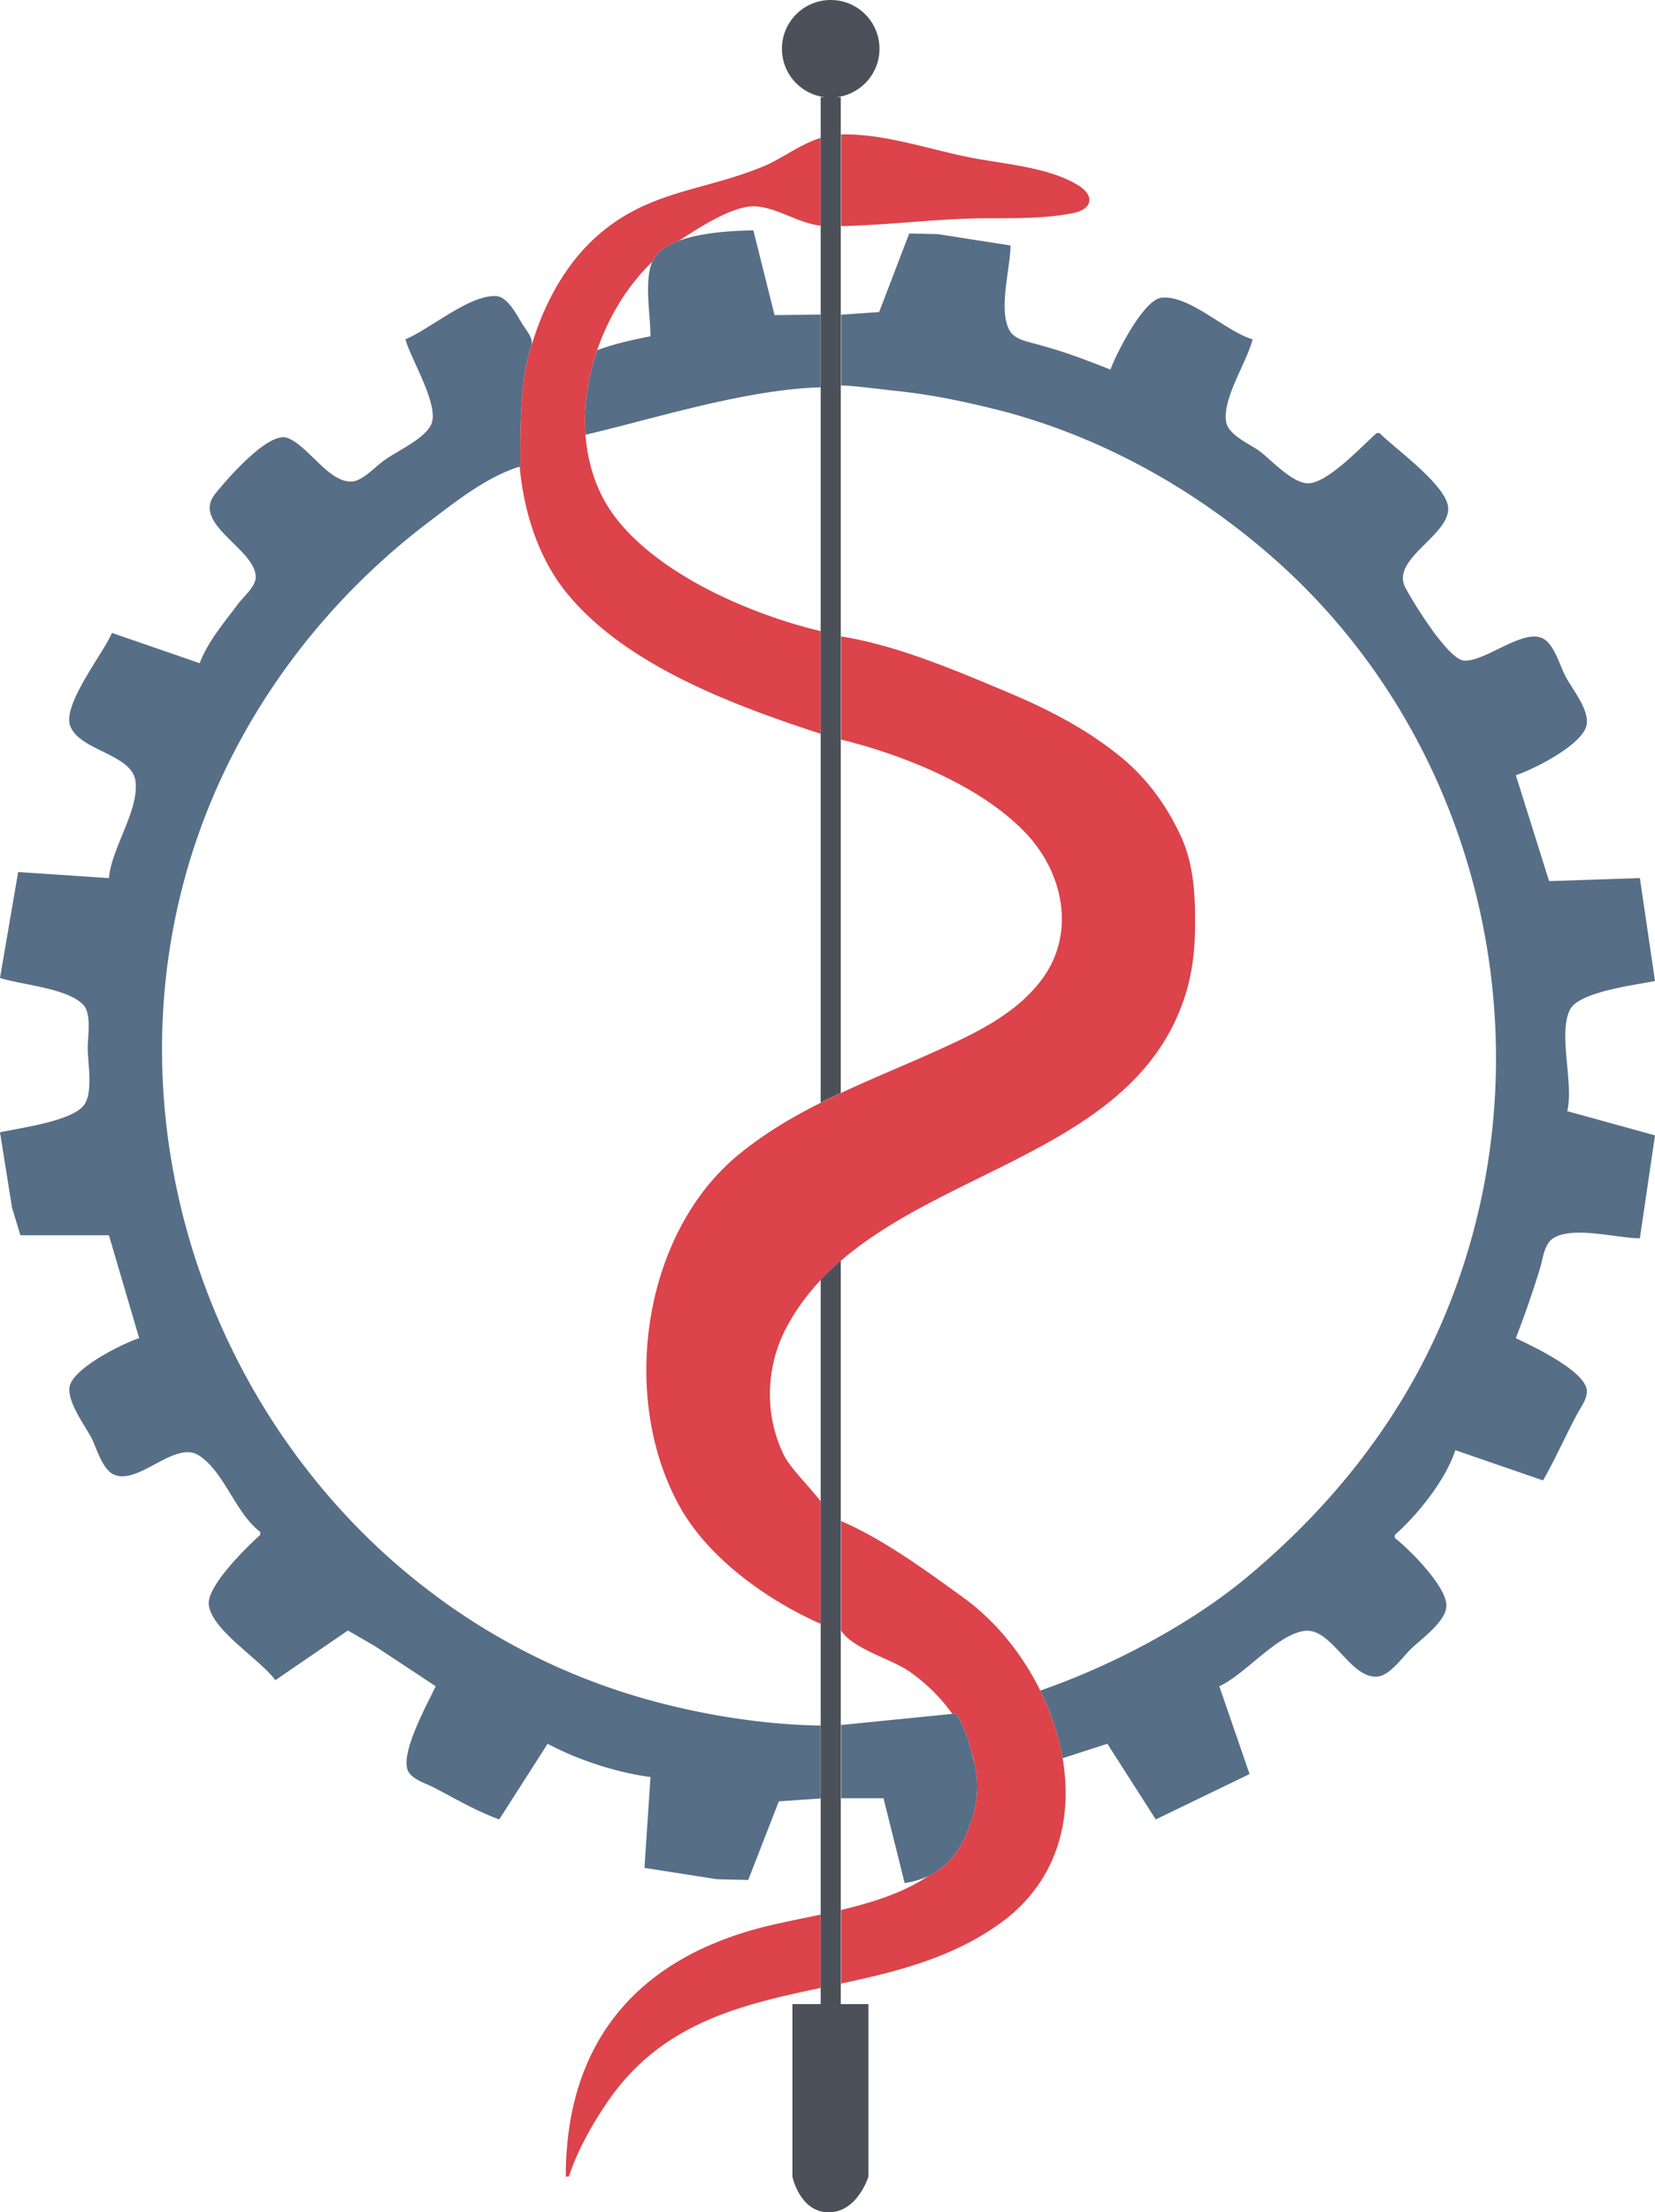
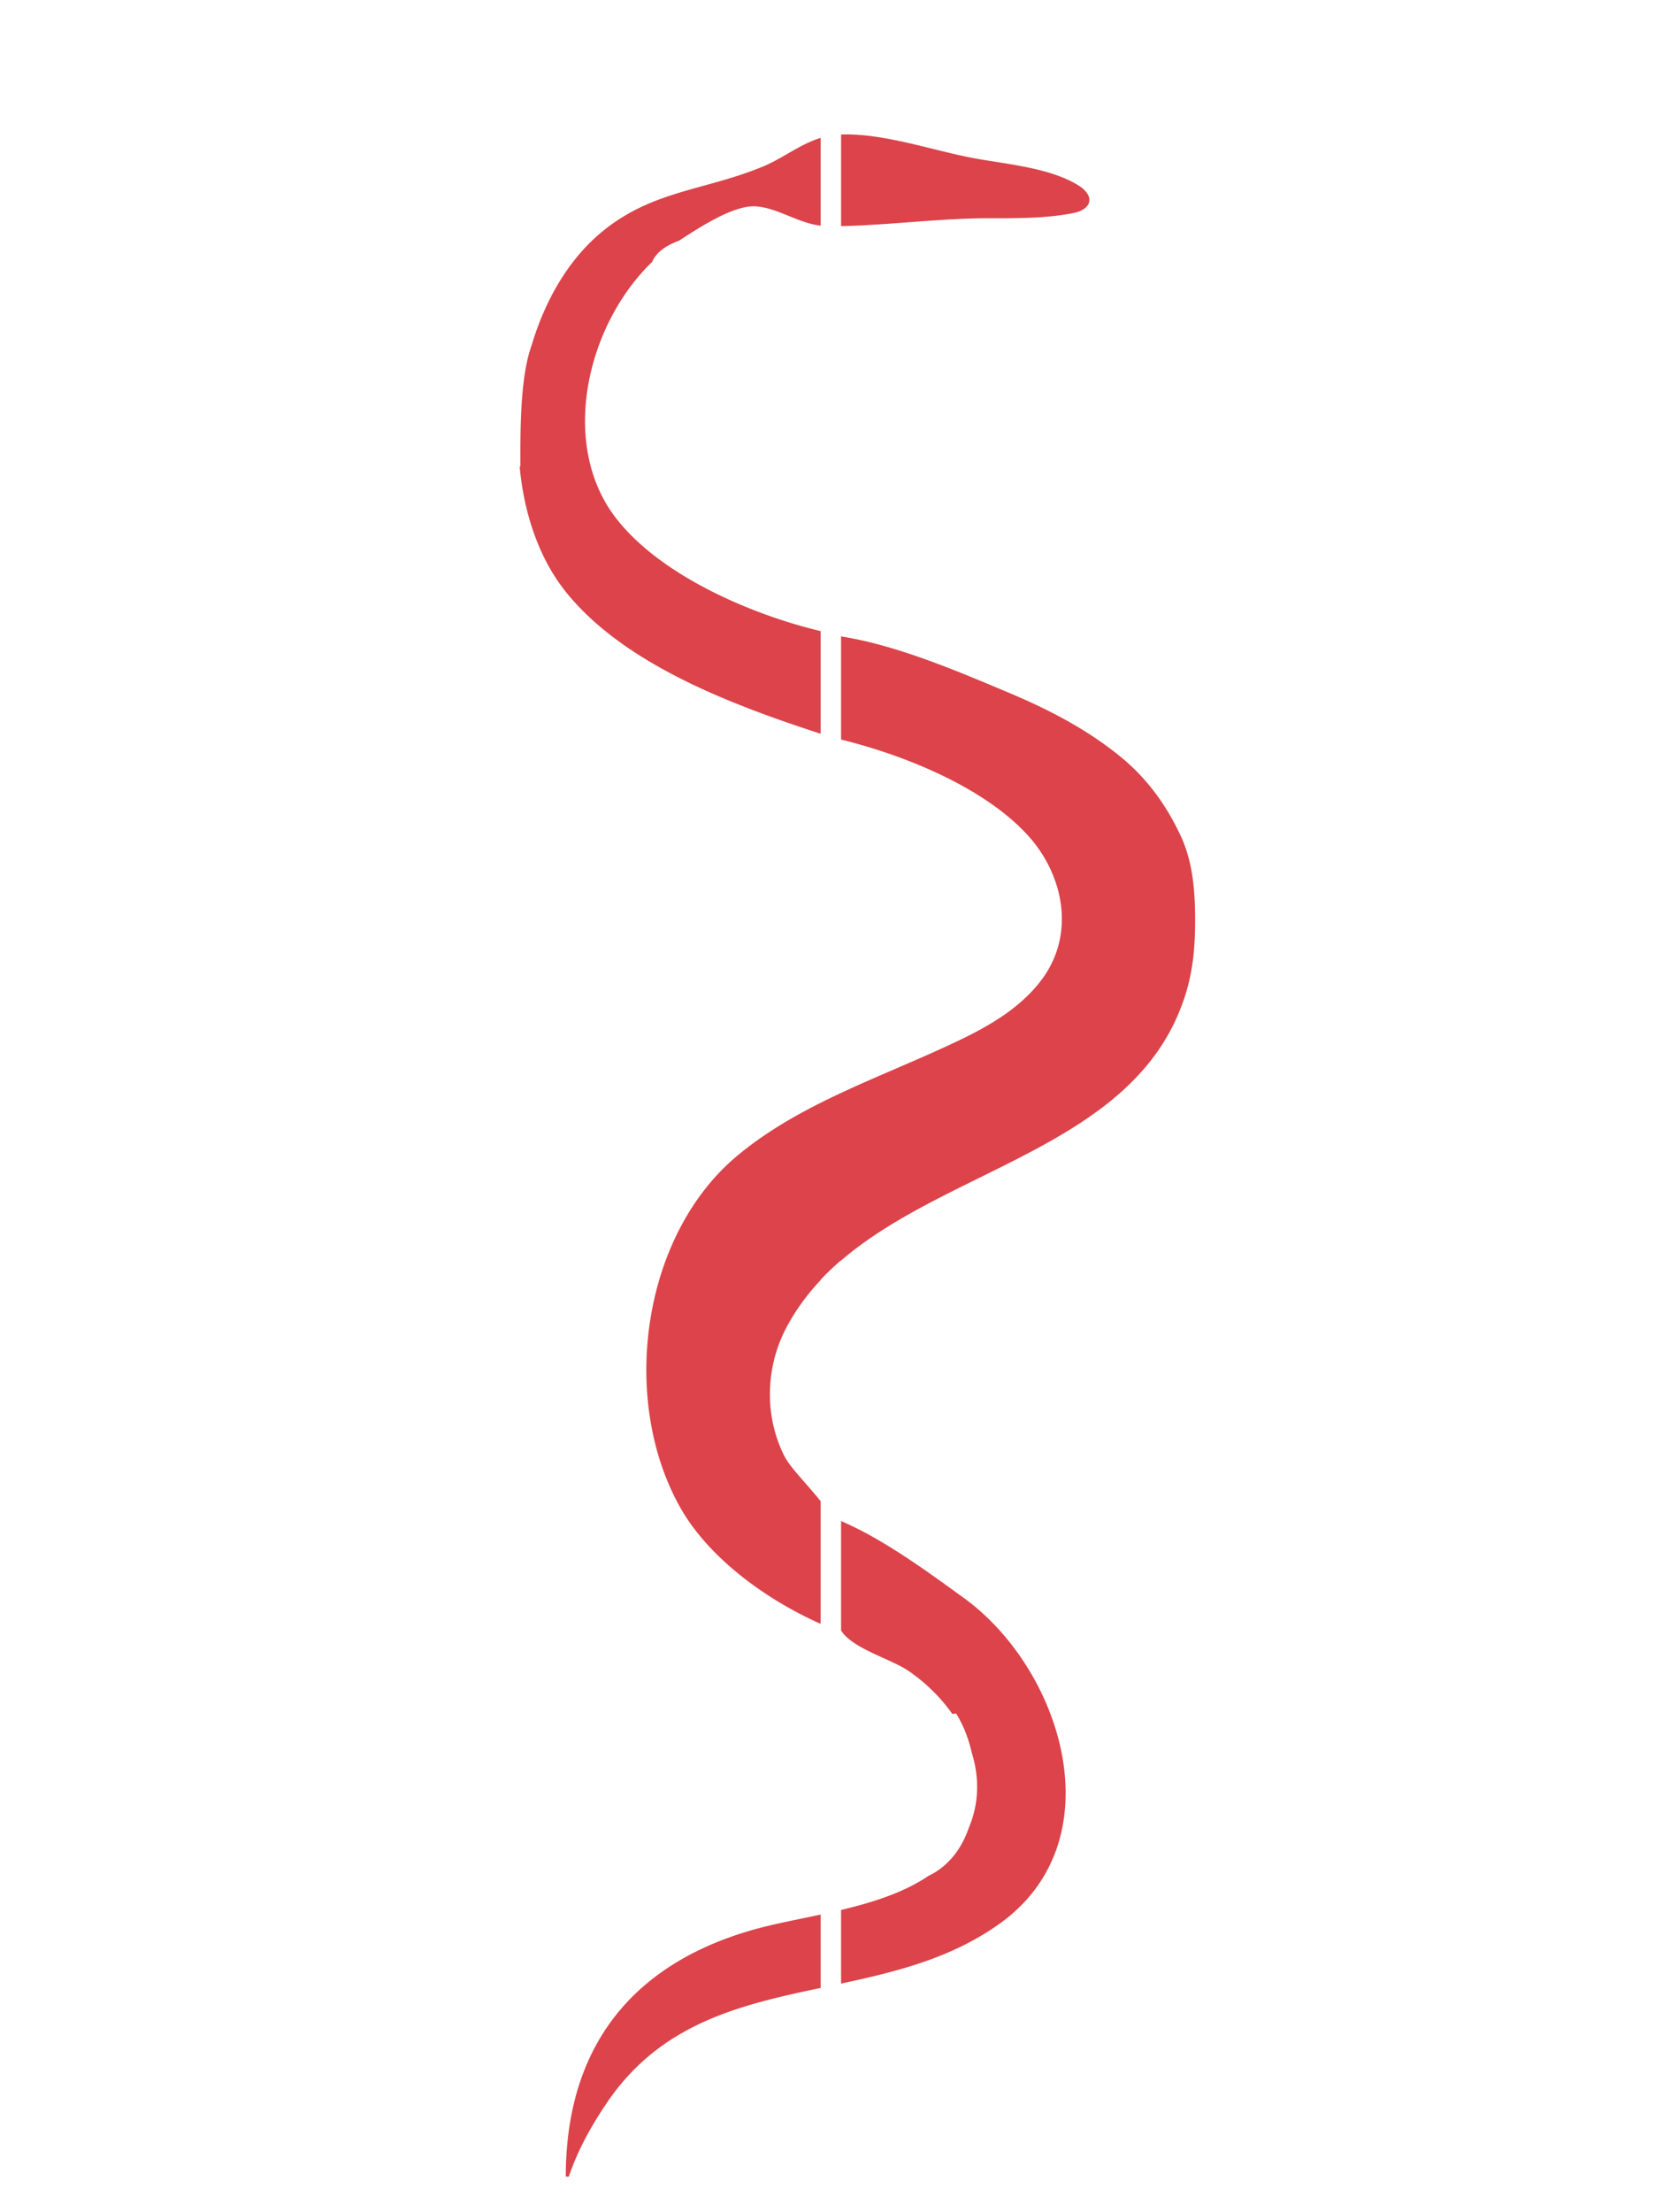
<svg xmlns="http://www.w3.org/2000/svg" viewBox="0 0 600 801.707" style="enable-background:new 0 0 600 801.707" xml:space="preserve">
-   <path style="fill:#576e87" d="M87.416 267.751c16.789-30.713 40.263-57.608 68.343-78.833 9.633-7.283 20.945-16.277 32.644-19.802.088-.026.175-.06.262-.085 0-11.85-.262-31.863 4.045-43.808.56-2.486-1.298-4.758-2.587-6.649-2.319-3.29-5.55-10.969-10.335-11.29-9.77-.363-23.786 11.923-32.804 15.678 1.993 7.3 12.065 23.32 9.481 30.51-1.996 5.361-12.772 10.075-17.16 13.365-3.29 2.21-7.916 7.679-12.066 7.679-8.17.155-15.59-13.02-23.034-15.817-6.873-2.582-22.126 15.22-26.142 20.204-8.959 10.969 14.648 19.981 14.65 30.248 0 3.245-4.092 6.831-6.059 9.24-5.052 6.857-11.188 13.834-14.26 21.938L40.586 229.36c-3.064 7.358-18.15 26.071-15.092 33.802 3.501 8.977 22.416 10.074 23.635 19.99 1.292 10.586-8.681 24.087-9.64 35.056l-32.907-2.193L0 354.405c7.903 2.528 24.132 3.624 30.052 9.575 3.28 3.347 1.758 11.367 1.758 15.654 0 5.494 1.951 15.74-1.128 20.509C26.694 406.318 6.99 408.745 0 410.347l4.388 27.423 3.007 9.872h32.093l10.969 37.294c-6.01 1.915-24.132 10.969-25.235 17.652-.885 5.383 5.491 13.907 7.956 18.545 1.907 3.814 4.116 12.066 8.738 13.483 8.906 2.97 21.704-12.595 30.121-7.222 9.42 6.067 13.096 20.687 22.296 27.743v1.097c-4.863 4.388-19.288 18.42-18.647 25.229.968 9.293 18.647 19.808 24.131 27.422l26.326-18.015 9.872 5.718 21.937 14.49c-2.95 6.308-12.57 23.487-10.192 30.286 1.135 3.248 6.315 4.815 9.096 6.183 7.917 4.117 15.824 8.772 24.131 11.795l17.55-27.422c10.97 5.878 24.892 10.394 37.295 12.065l-2.194 32.907 26.325 4.118 11.295.27 11.103-28.489 15.16-1.056v-26.418c-24.067-.328-51.046-5.212-73.755-12.776C83.364 565.83 16.28 397.356 87.416 267.75zM352.32 635.237c-1.174-5.22-3.095-10.141-5.702-14.286l-1.395.14-40.298 4.029v26.544h15.368l7.678 30.713c3.164-.429 5.994-1.306 8.537-2.518 7.295-3.476 12.102-9.857 14.715-17.442l.002-.004c3.35-7.946 3.75-16.06 2.012-23.756a47.72 47.72 0 0 1-.917-3.42zM273.126 83.473c-6.301.13-18.278.568-26.986 3.772-4.501 1.656-8.13 4.05-9.647 7.526-.018.043-.03.091-.049.134-2.963 7.092-.612 19.344-.612 26.96-8.7 1.688-14.933 3.342-19.345 5.064-3.392 9.928-4.95 20.473-4.212 30.629 25.988-6.142 57.866-16.349 85.246-17.21v-26.35l-16.717.188-7.678-30.713zm296.161 282.208c3.596-6.386 23.958-8.78 30.713-10.178l-5.484-37.295-32.907 1.097-12.066-38.39c6.34-2.021 24.987-11.343 25.743-18.648.58-5.672-5.498-12.738-7.92-17.55-1.89-3.75-3.86-10.762-7.553-13.089-7.05-4.44-21.042 8.105-28.917 7.784-5.776-.18-18.684-21.275-21.415-26.505-5.334-10.215 15.542-18.647 15.555-28.52.011-8.183-19.369-21.817-24.853-27.422h-1.097c-5.237 4.531-18.116 18.647-25.229 18.158-5.72-.319-13.162-8.675-17.55-11.882-3.645-2.56-11.224-5.723-11.833-10.663-1.063-8.756 7.446-21.035 9.64-29.616-9.676-2.793-22.723-16.024-32.907-15.093-6.664.625-16.454 20.237-18.648 26.061-8.287-3.29-16.599-6.472-25.228-8.775-3.375-1.097-8.815-1.722-10.969-4.859-4.79-7.12-.022-23.198 0-31.338l-26.325-4.113-10.407-.229-10.906 28.474-13.799.947v25.648c5.796.172 14.525 1.42 19.755 1.951 13.616 1.384 27.422 4.36 40.585 7.818 36.787 10.071 70.502 29.45 98.72 54.864 77.423 70.025 99.818 185.188 56.7 279.521-15.783 34.471-39.726 63.704-68.765 87.838-20.556 17.084-49.22 32.152-74.78 40.961 3.86 7.82 6.654 16.14 8.092 24.528l16.23-5.246 17.55 27.422 34.004-16.454-10.968-31.81c9.493-4.387 20.725-18.537 30.712-20.042 9.873-1.506 16.454 17.003 26.326 16.569 4.587-.203 9.099-6.722 12.066-9.69 3.806-3.805 12.46-9.714 13.162-15.356 1.078-6.839-13.577-21.34-18.647-25.228v-1.097c8.332-7.281 18.553-20.108 21.938-30.713l31.81 10.969c4.388-7.678 8.135-16.16 12.404-24.132 1.431-2.674 4.289-6.275 3.27-9.514-2.136-6.789-19.373-14.987-25.546-17.908 3.208-8.317 6.136-16.705 8.748-25.229 1.056-3.29 1.448-8.775 4.747-10.938 7.18-4.636 23.254-.03 31.478-.03L600 411.444l-31.81-8.775c2.443-10.26-3.509-28.269 1.097-36.988z" />
  <path style="fill:#dc434a" d="M428.03 302.852c-5.101-10.914-11.825-20.238-21.083-28.037-12.483-10.354-26.742-17.715-41.682-23.978-18.68-7.843-40.168-17.024-60.34-20.205v37.383c22.87 5.594 51.817 17.22 67.832 34.837 12.844 14.26 17.024 35.265 5.342 51.554-9.543 13.163-24.9 20.216-39.16 26.665-11.297 5.09-22.815 9.752-34.014 14.995a234.368 234.368 0 0 0-7.294 3.52c-10.563 5.288-20.71 11.299-29.99 18.944-34.65 28.53-43.02 87.477-21.597 126.735 10.207 18.96 31.7 34.455 51.477 43.193v-44.41c-4.36-5.587-11-12.144-13.13-16.333-7.47-14.753-6.877-32.732.998-47.167 3.352-6.203 7.461-11.713 12.132-16.673v-.12a97.136 97.136 0 0 1 7.294-6.954v.099c.038-.032.073-.067.11-.1 39.916-34.343 108.187-41.79 125.013-96.91 2.676-8.775 3.334-17.22 3.334-26.325 0-10.475-.745-21.082-5.243-30.713zM205.633 215.1c21.43 26.15 60.593 40.595 91.887 50.81v-37.205c-25.236-6.011-58.221-20.195-74.27-41.028-6.739-8.747-10.182-19.208-10.976-30.12-.738-10.156.82-20.701 4.212-30.63 4.188-12.256 11.147-23.568 19.957-32.023.018-.043.03-.091.05-.134 1.516-3.476 5.145-5.87 9.646-7.526l.014-.01c6.91-4.453 19.864-13.14 28.069-12.438 8.027.688 14.816 5.93 23.298 7.003V49.967c-7.934 2.43-14.318 7.93-22.201 10.9-20.841 8.347-39.927 8.369-58.135 24.032-11.463 9.861-19.711 24.264-24.472 40.311l-.003.013c-4.307 11.945-4.045 31.958-4.045 43.808-.087.026-.174.059-.262.085 1.602 17.416 7.251 33.833 17.231 45.985zM377.14 612.638c-6.522-13.216-16.073-24.993-27.231-33.205-13.514-9.806-29.474-21.554-44.984-28.223v39.675c0 .01.011.01.011.022 4.18 6.504 17.55 10.091 24.132 14.413 6.229 4.2 11.833 9.607 16.155 15.77l1.395-.14c2.607 4.146 4.528 9.066 5.702 14.287l.002.006c.022.022.022.055.022.077a44.02 44.02 0 0 1 .893 3.337c1.739 7.697 1.339 15.81-2.012 23.756l-.002.004c-2.613 7.585-7.42 13.966-14.715 17.442l-.07.05c-8.906 6-20.182 9.543-31.513 12.24v26.677c20.26-4.332 40.541-9.345 58.146-22.19 20.349-14.956 25.94-37.436 22.161-59.47-1.438-8.388-4.233-16.709-8.092-24.528zM205.12 788.775h1.097c3.29-9.762 8.446-18.954 14.26-27.422 19.532-28.264 47.917-34.8 77.045-40.957v-26.578c-8.32 1.778-16.396 3.287-23.298 5.176-45.214 12.395-69.104 43.01-69.104 89.781zm184.267-711.63c6.12-1.284 7.689-5.737 2.139-9.598-10.903-7.108-28.059-8.085-40.52-10.618-14.39-2.918-31.25-8.688-46.08-8.183v33.203c17.737-.384 35.78-2.863 53.759-2.863 9.872 0 20.84.11 30.702-1.942z" />
-   <path style="fill:#4c5159" d="M304.815 718.826V456.8a97.136 97.136 0 0 0-7.294 6.955v262.497h-10.245v62.523s2.676 12.932 13.14 12.932c10.465 0 14.414-12.932 14.414-12.932v-62.523h-10.015v-7.426zM298.98 35.21h-1.459v364.377a234.4 234.4 0 0 1 7.294-3.521V35.21h-1.459c8.732-1.086 15.489-8.512 15.489-17.528C318.845 7.909 310.936 0 301.163 0 291.4 0 283.48 7.909 283.48 17.682c0 9.016 6.768 16.442 15.499 17.528z" />
</svg>